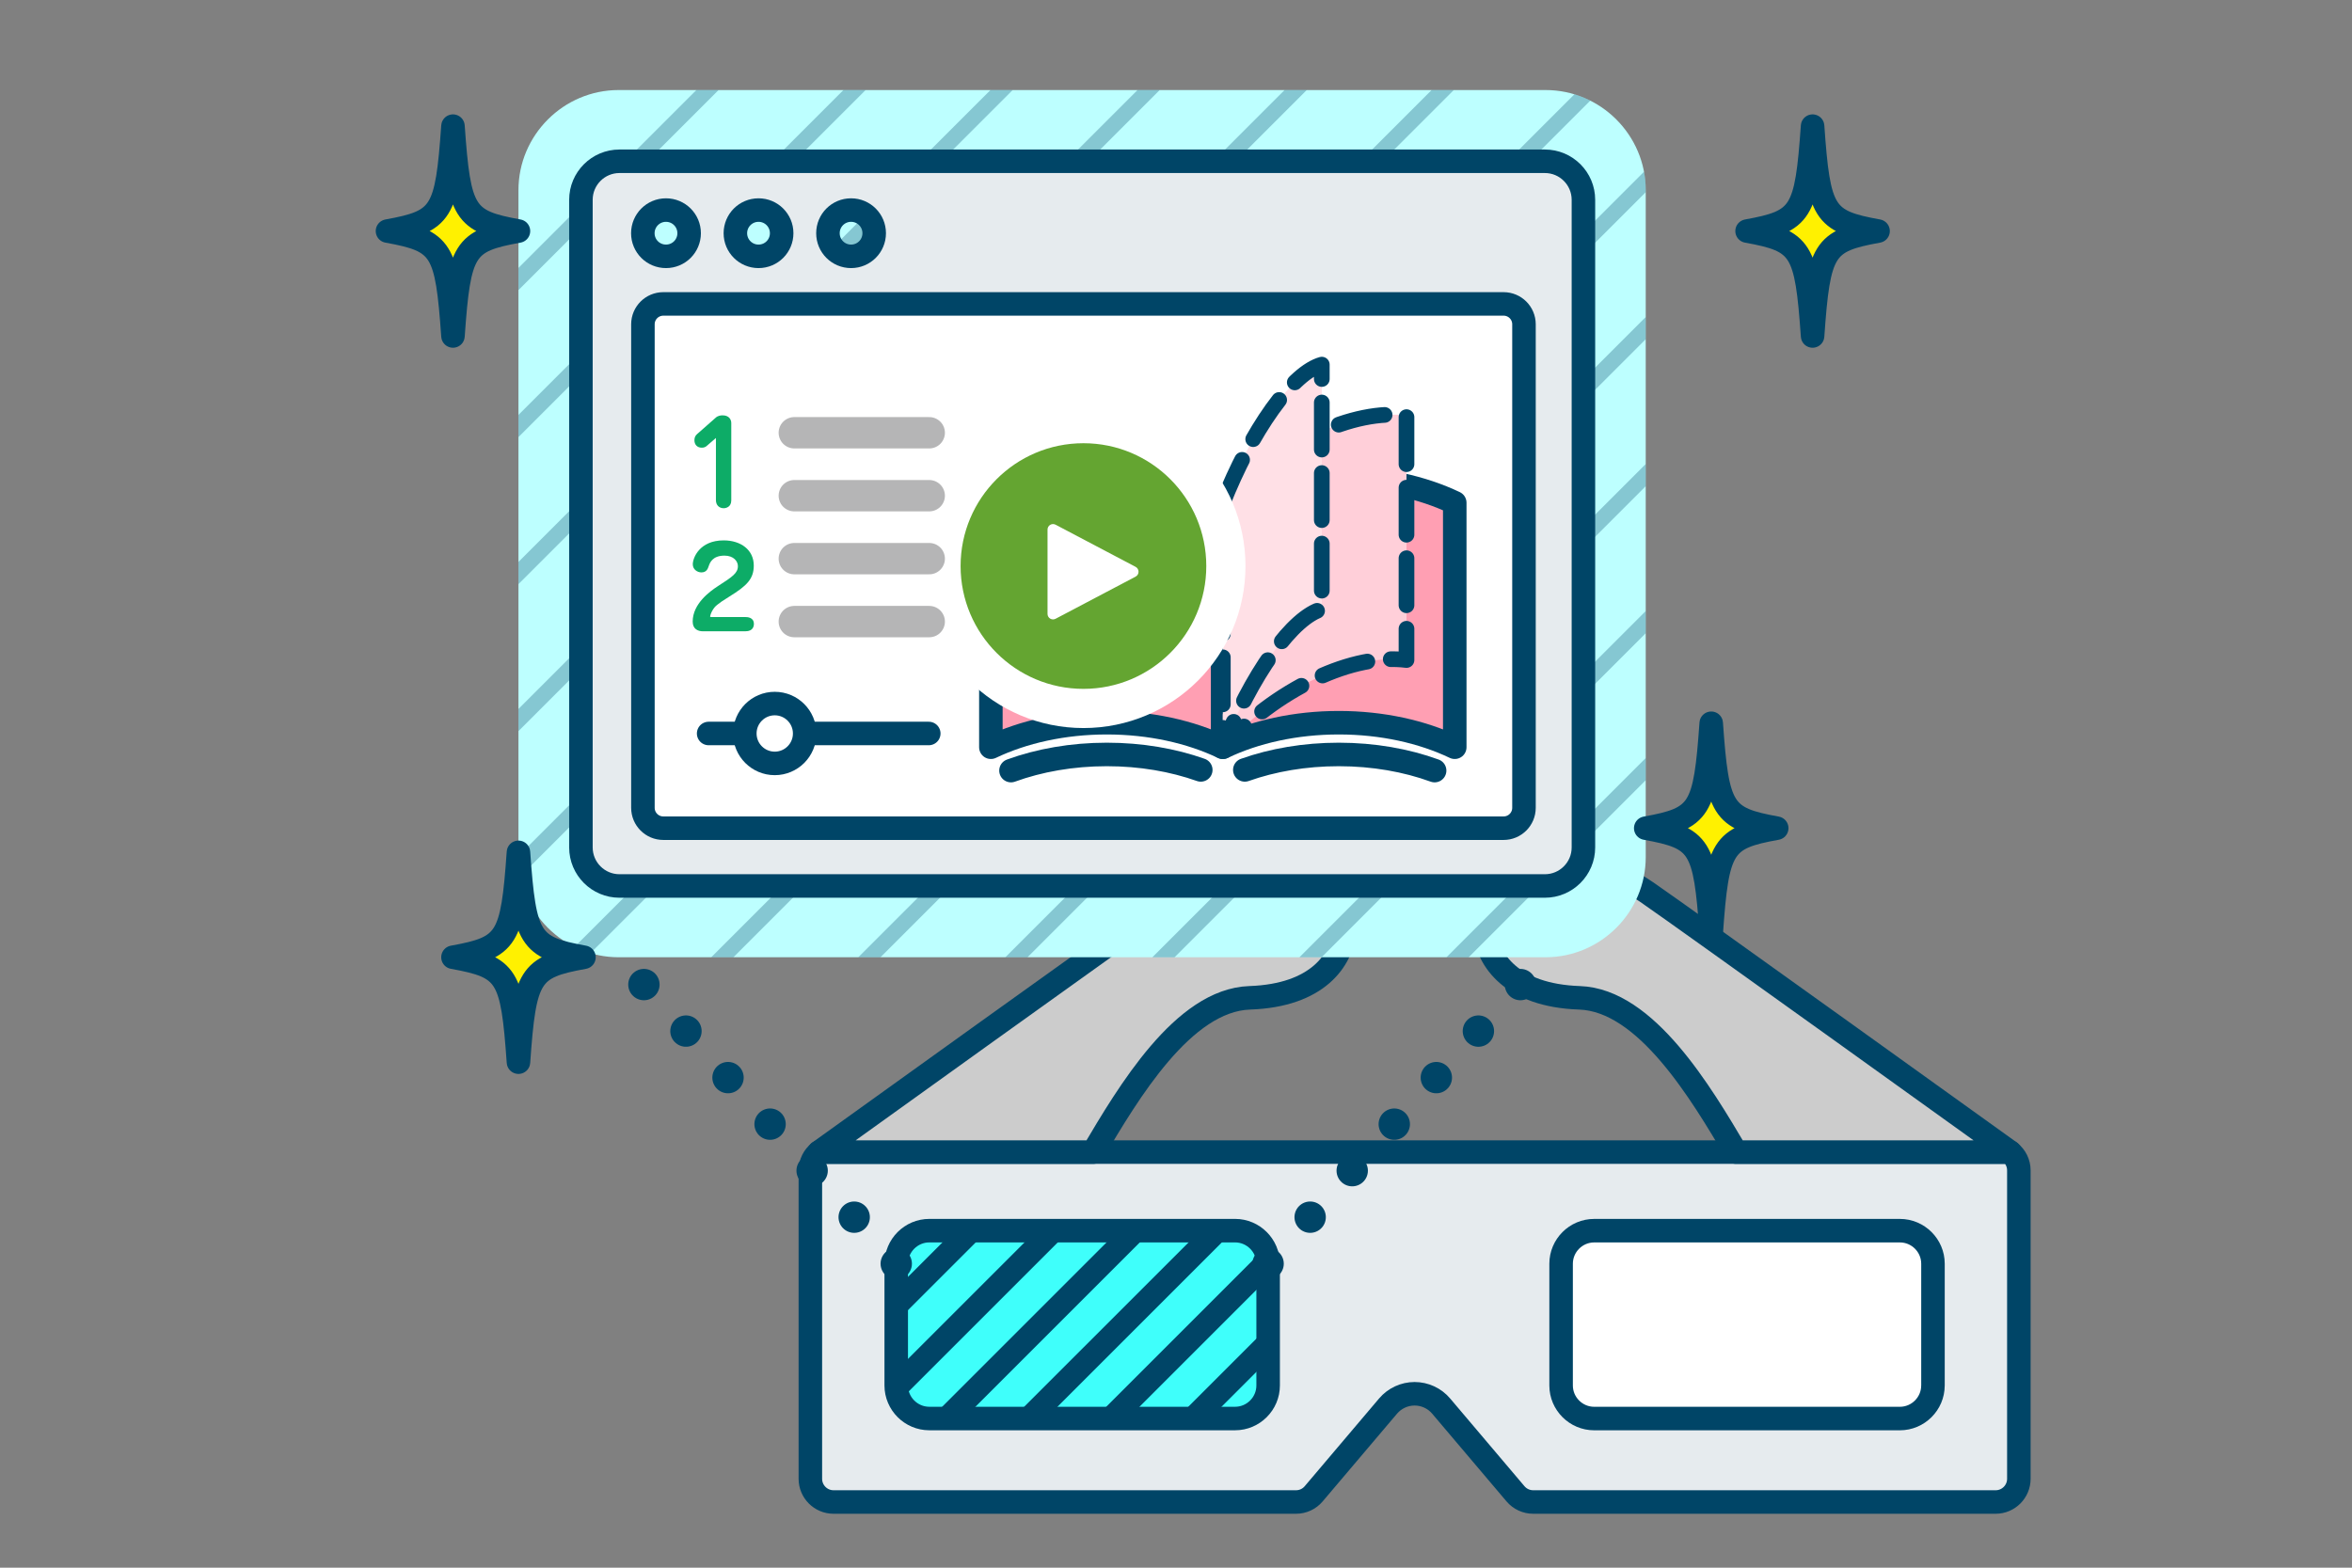
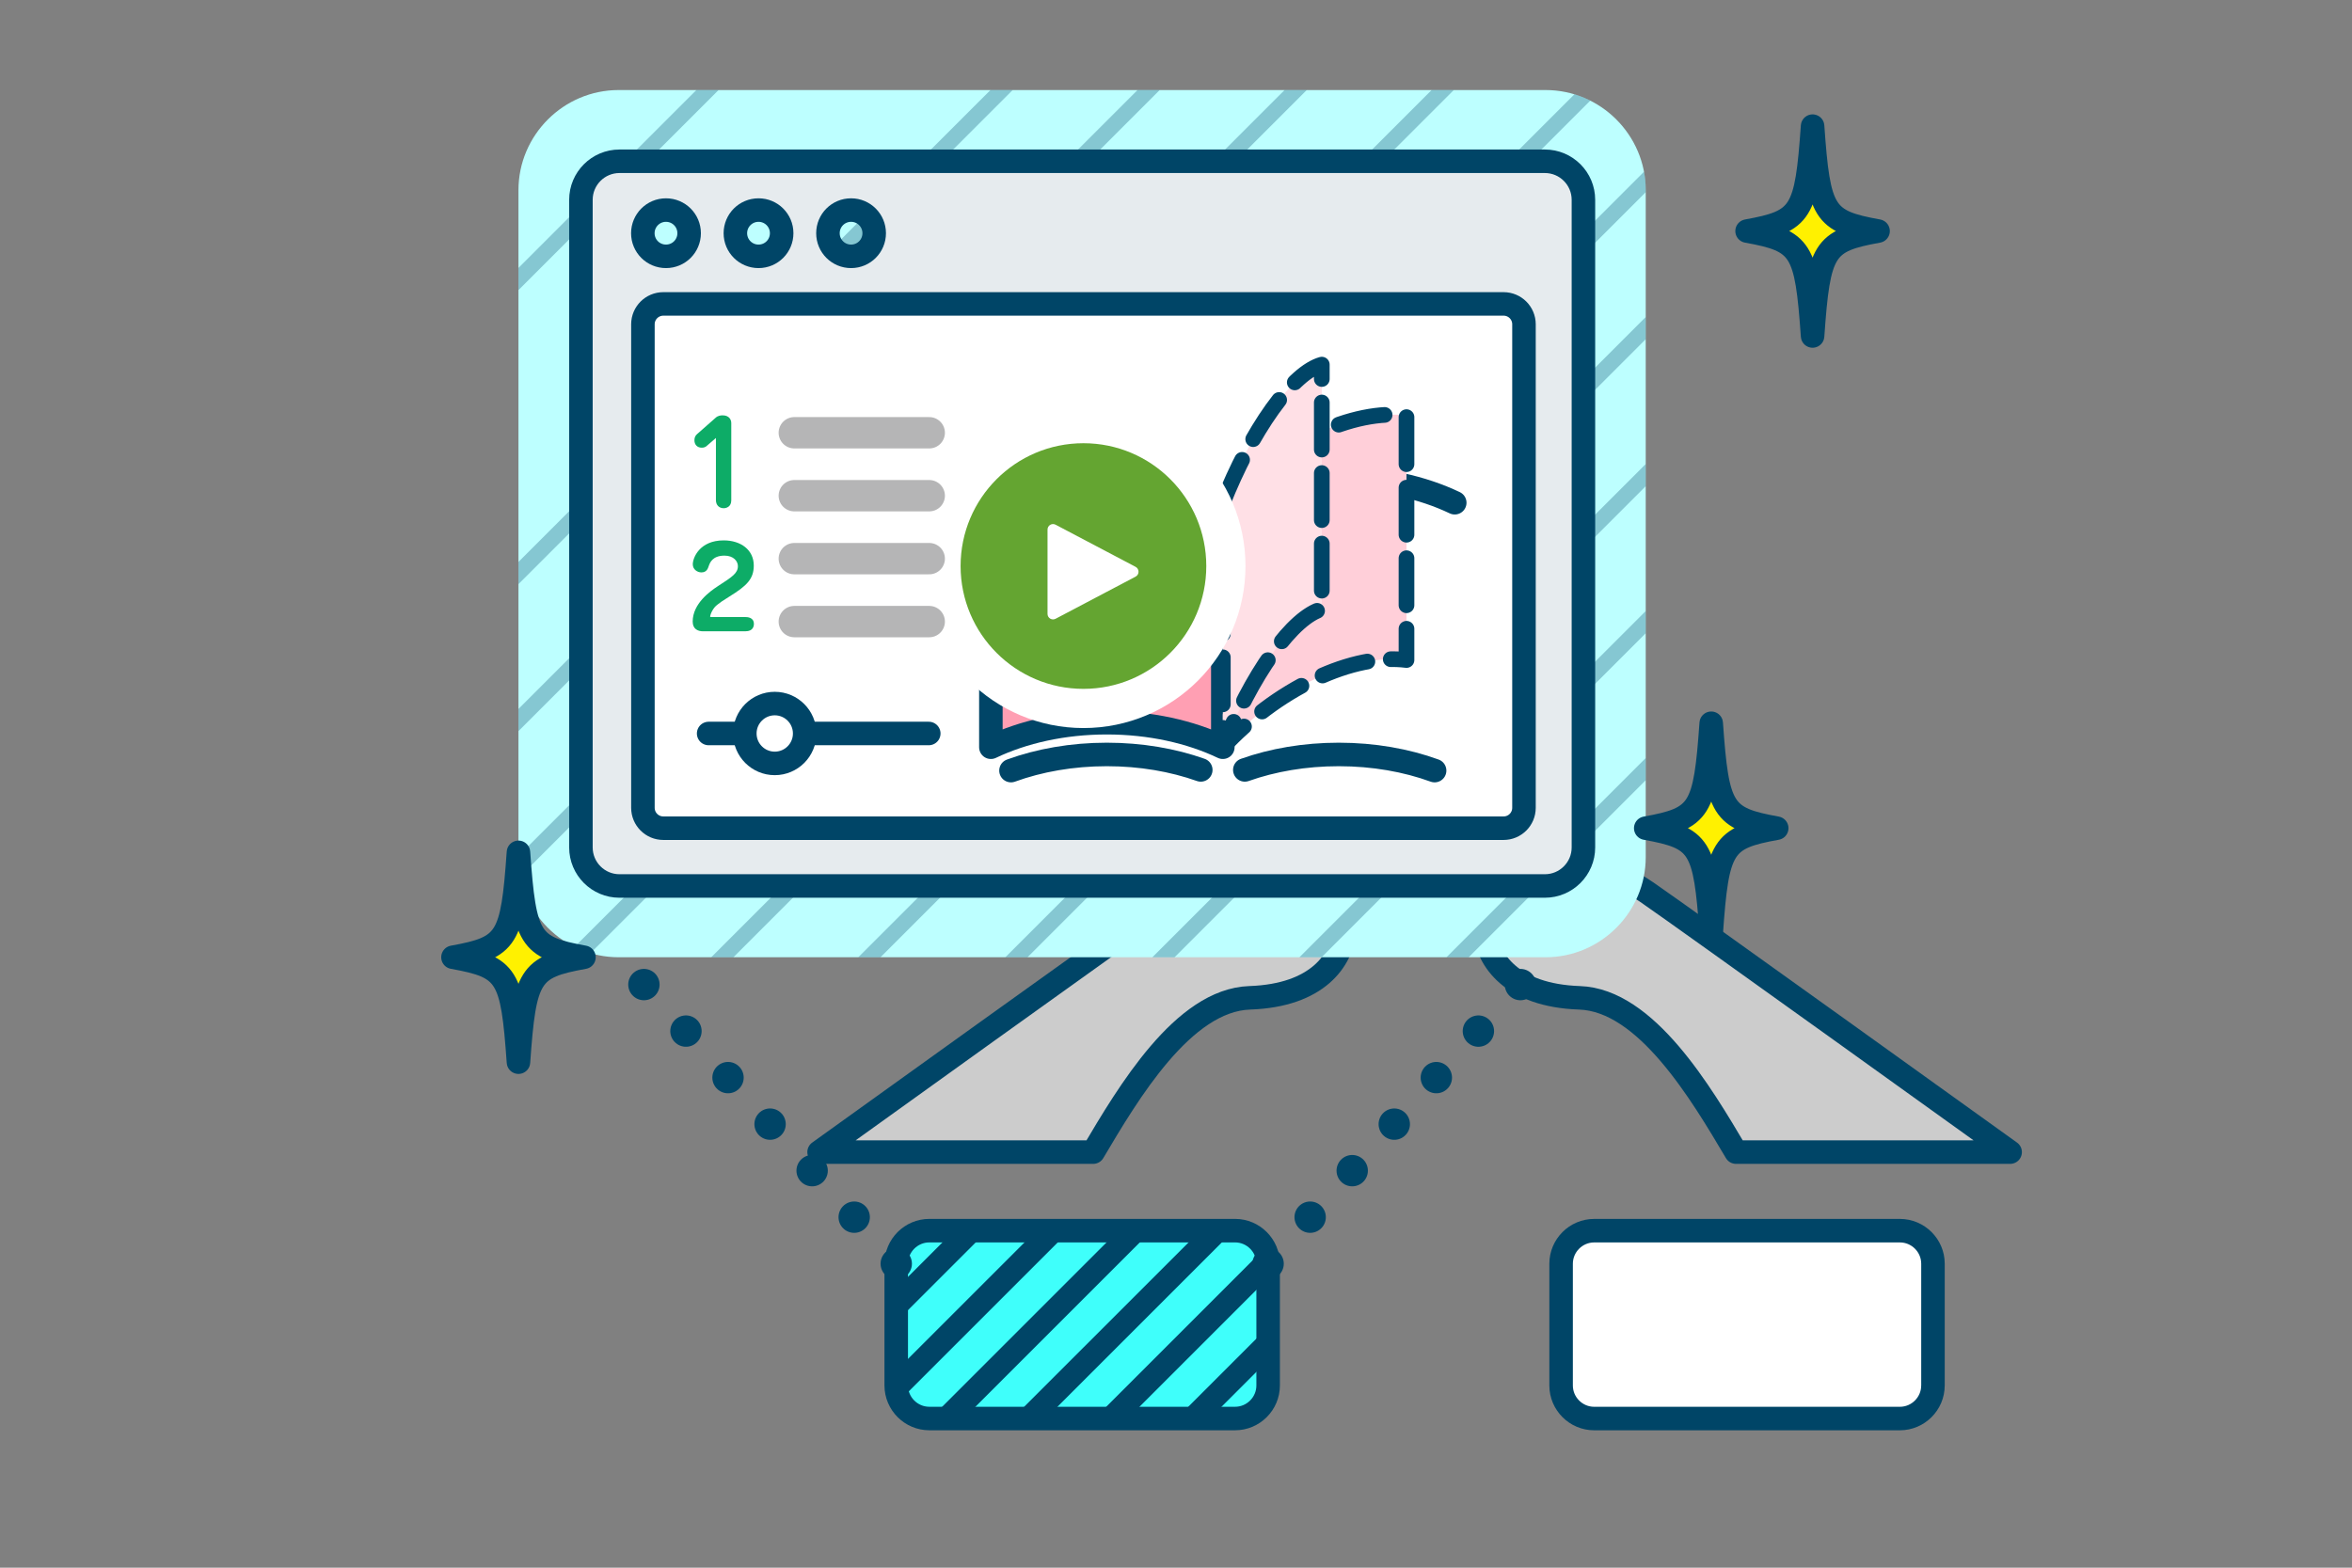
<svg xmlns="http://www.w3.org/2000/svg" xmlns:xlink="http://www.w3.org/1999/xlink" version="1.1" id="レイヤー_1" x="0px" y="0px" width="120px" height="80px" viewBox="0 0 120 80" enable-background="new 0 0 120 80" xml:space="preserve">
  <rect x="0" y="0" width="120" height="80" fill="#808080" stroke="none" />
  <g>
    <g>
-       <path fill="#E6EBEE" stroke="#004567" stroke-width="1.2" stroke-linecap="round" stroke-linejoin="round" stroke-miterlimit="10" d="    M41.791,58.793v0.007c-0.271,0.217-0.446,0.55-0.446,0.924v15.74c0,0.653,0.53,1.184,1.183,1.184h23.596    c0.348,0,0.677-0.152,0.901-0.418l3.795-4.478c0.338-0.397,0.833-0.627,1.354-0.627c0.522,0,1.017,0.229,1.354,0.627l3.794,4.478    c0.226,0.266,0.554,0.418,0.903,0.418h23.594c0.652,0,1.184-0.531,1.184-1.184v-15.74c0-0.377-0.178-0.712-0.452-0.929v-0.002    H41.791z" />
-     </g>
+       </g>
    <path fill="#FFFFFF" stroke="#004567" stroke-width="1.2" stroke-linecap="round" stroke-linejoin="round" stroke-miterlimit="10" d="   M98.62,70.703c0,0.927-0.759,1.686-1.687,1.686H81.335c-0.928,0-1.687-0.759-1.687-1.686v-6.215c0-0.927,0.759-1.686,1.687-1.686   h15.599c0.928,0,1.687,0.759,1.687,1.686V70.703z" />
    <path fill="#3FFFFB" stroke="#004567" stroke-width="1.2" stroke-linecap="round" stroke-linejoin="round" stroke-miterlimit="10" d="   M45.727,64.487c0-0.927,0.76-1.686,1.686-1.686h15.602c0.927,0,1.686,0.759,1.686,1.686v6.215c0,0.927-0.759,1.686-1.686,1.686   H47.412c-0.926,0-1.686-0.759-1.686-1.686V64.487z" />
    <path fill="#CCCCCC" stroke="#004567" stroke-width="1.2" stroke-linecap="round" stroke-linejoin="round" stroke-miterlimit="10" d="   M55.774,58.793c1.779-3.006,4.587-7.759,7.987-7.874c3.492-0.119,4.678-1.952,4.835-3.369c0.472-4.261-4.319-4.734-8.285-2.012   c-1.827,1.254-18.521,13.255-18.521,13.255H55.774z" />
    <path fill="#CCCCCC" stroke="#004567" stroke-width="1.2" stroke-linecap="round" stroke-linejoin="round" stroke-miterlimit="10" d="   M102.558,58.793c0,0-16.694-12-18.522-13.255c-3.963-2.722-8.758-2.249-8.283,2.012c0.157,1.417,1.343,3.25,4.834,3.369   c3.399,0.115,6.208,4.868,7.987,7.874H102.558z" />
    <g>
      <defs>
        <path id="SVGID_1_" d="M45.727,64.487c0-0.927,0.76-1.686,1.686-1.686h15.602c0.927,0,1.686,0.759,1.686,1.686v6.215     c0,0.927-0.759,1.686-1.686,1.686H47.412c-0.926,0-1.686-0.759-1.686-1.686V64.487z" />
      </defs>
      <clipPath id="SVGID_2_">
        <use xlink:href="#SVGID_1_" overflow="visible" />
      </clipPath>
      <g clip-path="url(#SVGID_2_)">
        <line fill="#FFFFFF" stroke="#004567" stroke-width="1.2" stroke-linecap="round" stroke-linejoin="round" stroke-miterlimit="10" x1="49.532" y1="62.802" x2="39.945" y2="72.388" />
        <line fill="#FFFFFF" stroke="#004567" stroke-width="1.2" stroke-linecap="round" stroke-linejoin="round" stroke-miterlimit="10" x1="53.718" y1="62.802" x2="44.131" y2="72.388" />
        <line fill="#FFFFFF" stroke="#004567" stroke-width="1.2" stroke-linecap="round" stroke-linejoin="round" stroke-miterlimit="10" x1="57.903" y1="62.802" x2="48.317" y2="72.388" />
        <line fill="#FFFFFF" stroke="#004567" stroke-width="1.2" stroke-linecap="round" stroke-linejoin="round" stroke-miterlimit="10" x1="62.089" y1="62.802" x2="52.502" y2="72.388" />
        <line fill="#FFFFFF" stroke="#004567" stroke-width="1.2" stroke-linecap="round" stroke-linejoin="round" stroke-miterlimit="10" x1="66.274" y1="62.802" x2="56.688" y2="72.388" />
        <line fill="#FFFFFF" stroke="#004567" stroke-width="1.2" stroke-linecap="round" stroke-linejoin="round" stroke-miterlimit="10" x1="70.46" y1="62.802" x2="60.874" y2="72.388" />
      </g>
    </g>
    <line fill-rule="evenodd" clip-rule="evenodd" fill="none" stroke="#004567" stroke-width="1.6" stroke-linecap="round" stroke-miterlimit="10" stroke-dasharray="0,3.2" x1="45.727" y1="64.487" x2="29.64" y2="46.689" />
    <line fill-rule="evenodd" clip-rule="evenodd" fill="none" stroke="#004567" stroke-width="1.6" stroke-linecap="round" stroke-miterlimit="10" stroke-dasharray="0,3.2" x1="64.699" y1="64.487" x2="80.787" y2="46.689" />
    <g>
      <defs>
        <path id="SVGID_3_" d="M26.452,9.704c0-2.81,2.3-5.109,5.111-5.109h47.295c2.808,0,5.108,2.299,5.108,5.109V43.74     c0,2.809-2.301,5.109-5.108,5.109H31.563c-2.812,0-5.111-2.3-5.111-5.109V9.704z" />
      </defs>
      <use xlink:href="#SVGID_3_" overflow="visible" fill="#BDFFFF" />
      <clipPath id="SVGID_4_">
        <use xlink:href="#SVGID_3_" overflow="visible" />
      </clipPath>
      <g clip-path="url(#SVGID_4_)">
        <line opacity="0.3" fill="none" stroke="#004567" stroke-width="0.8" stroke-linecap="round" stroke-linejoin="round" stroke-miterlimit="10" x1="120" y1="3.218" x2="72.57" y2="50.644" />
        <line opacity="0.3" fill="none" stroke="#004567" stroke-width="0.8" stroke-linecap="round" stroke-linejoin="round" stroke-miterlimit="10" x1="112.498" y1="3.218" x2="65.068" y2="50.644" />
        <line opacity="0.3" fill="none" stroke="#004567" stroke-width="0.8" stroke-linecap="round" stroke-linejoin="round" stroke-miterlimit="10" x1="104.995" y1="3.218" x2="57.565" y2="50.644" />
        <line opacity="0.3" fill="none" stroke="#004567" stroke-width="0.8" stroke-linecap="round" stroke-linejoin="round" stroke-miterlimit="10" x1="97.492" y1="3.218" x2="50.063" y2="50.644" />
        <line opacity="0.3" fill="none" stroke="#004567" stroke-width="0.8" stroke-linecap="round" stroke-linejoin="round" stroke-miterlimit="10" x1="89.99" y1="3.218" x2="42.561" y2="50.644" />
        <line opacity="0.3" fill="none" stroke="#004567" stroke-width="0.8" stroke-linecap="round" stroke-linejoin="round" stroke-miterlimit="10" x1="82.487" y1="3.218" x2="35.058" y2="50.644" />
        <line opacity="0.3" fill="none" stroke="#004567" stroke-width="0.8" stroke-linecap="round" stroke-linejoin="round" stroke-miterlimit="10" x1="74.984" y1="3.218" x2="27.556" y2="50.644" />
        <line opacity="0.3" fill="none" stroke="#004567" stroke-width="0.8" stroke-linecap="round" stroke-linejoin="round" stroke-miterlimit="10" x1="67.482" y1="3.218" x2="20.054" y2="50.644" />
        <line opacity="0.3" fill="none" stroke="#004567" stroke-width="0.8" stroke-linecap="round" stroke-linejoin="round" stroke-miterlimit="10" x1="59.979" y1="3.218" x2="12.551" y2="50.644" />
        <line opacity="0.3" fill="none" stroke="#004567" stroke-width="0.8" stroke-linecap="round" stroke-linejoin="round" stroke-miterlimit="10" x1="52.477" y1="3.218" x2="5.049" y2="50.644" />
-         <line opacity="0.3" fill="none" stroke="#004567" stroke-width="0.8" stroke-linecap="round" stroke-linejoin="round" stroke-miterlimit="10" x1="44.974" y1="3.218" x2="-2.454" y2="50.644" />
        <line opacity="0.3" fill="none" stroke="#004567" stroke-width="0.8" stroke-linecap="round" stroke-linejoin="round" stroke-miterlimit="10" x1="37.472" y1="3.218" x2="-9.956" y2="50.644" />
      </g>
    </g>
    <g>
      <g>
        <g>
          <path fill-rule="evenodd" clip-rule="evenodd" fill="#E6EBEE" stroke="#004567" stroke-width="1.2" stroke-linecap="round" stroke-linejoin="round" stroke-miterlimit="10" d="      M78.82,8.23H31.606c-1.086,0-1.967,0.881-1.967,1.967v33.048c0,1.086,0.881,1.967,1.967,1.967H78.82      c1.086,0,1.967-0.881,1.967-1.967V10.197C80.787,9.111,79.906,8.23,78.82,8.23z M43.422,10.72c0.652,0,1.18,0.527,1.18,1.181      c0,0.653-0.527,1.18-1.18,1.18c-0.653,0-1.18-0.527-1.18-1.18C42.242,11.247,42.769,10.72,43.422,10.72z M38.701,10.72      c0.652,0,1.18,0.527,1.18,1.181c0,0.653-0.527,1.18-1.18,1.18c-0.654,0-1.182-0.527-1.182-1.18      C37.52,11.247,38.047,10.72,38.701,10.72z M33.979,10.72c0.653,0,1.181,0.527,1.181,1.181c0,0.653-0.527,1.18-1.181,1.18      s-1.181-0.527-1.181-1.18C32.799,11.247,33.326,10.72,33.979,10.72z" />
        </g>
      </g>
    </g>
    <path fill-rule="evenodd" clip-rule="evenodd" fill="#FFFFFF" stroke="#004567" stroke-width="1.2" stroke-linecap="round" stroke-linejoin="round" stroke-miterlimit="10" d="   M77.754,41.223c0,0.575-0.466,1.04-1.04,1.04H33.842c-0.574,0-1.04-0.465-1.04-1.04V16.548c0-0.574,0.466-1.039,1.04-1.039h42.872   c0.574,0,1.04,0.465,1.04,1.039V41.223z" />
    <g>
-       <path fill="#FFF100" stroke="#004567" stroke-width="1.2" stroke-linecap="round" stroke-linejoin="round" stroke-miterlimit="10" d="    M26.452,11.791c-2.773,0.501-3.028,0.907-3.341,5.354c-0.313-4.446-0.566-4.852-3.341-5.354c2.774-0.501,3.027-0.908,3.341-5.354    C23.424,10.883,23.679,11.29,26.452,11.791z" />
-     </g>
+       </g>
    <g>
      <path fill="#FFF100" stroke="#004567" stroke-width="1.2" stroke-linecap="round" stroke-linejoin="round" stroke-miterlimit="10" d="    M29.794,48.849c-2.774,0.501-3.028,0.908-3.342,5.354c-0.313-4.446-0.565-4.852-3.341-5.354c2.775-0.501,3.028-0.908,3.341-5.354    C26.766,47.941,27.02,48.348,29.794,48.849z" />
    </g>
    <g>
      <path fill="#FFF100" stroke="#004567" stroke-width="1.2" stroke-linecap="round" stroke-linejoin="round" stroke-miterlimit="10" d="    M95.82,11.791c-2.775,0.501-3.028,0.907-3.341,5.354c-0.313-4.446-0.567-4.852-3.342-5.354c2.774-0.501,3.028-0.908,3.342-5.354    C92.792,10.883,93.045,11.29,95.82,11.791z" />
    </g>
    <g>
      <path fill="#FFF100" stroke="#004567" stroke-width="1.2" stroke-linecap="round" stroke-linejoin="round" stroke-miterlimit="10" d="    M90.649,42.262c-2.774,0.501-3.028,0.908-3.342,5.354c-0.313-4.446-0.565-4.852-3.341-5.354c2.775-0.501,3.028-0.908,3.341-5.354    C87.621,41.354,87.875,41.761,90.649,42.262z" />
    </g>
    <g>
      <path fill="#FF9FB3" stroke="#004567" stroke-width="1.2" stroke-linecap="round" stroke-linejoin="round" stroke-miterlimit="10" d="    M62.389,25.655c-1.652-0.787-3.7-1.252-5.918-1.252s-4.266,0.466-5.916,1.252v12.477c1.65-0.787,3.698-1.252,5.916-1.252    s4.266,0.465,5.918,1.252V25.655z" />
-       <path fill="#FF9FB3" stroke="#004567" stroke-width="1.2" stroke-linecap="round" stroke-linejoin="round" stroke-miterlimit="10" d="    M62.389,25.655c1.65-0.787,3.698-1.252,5.917-1.252c2.218,0,4.265,0.466,5.916,1.252v12.477c-1.651-0.787-3.698-1.252-5.916-1.252    c-2.219,0-4.267,0.465-5.917,1.252V25.655z" />
+       <path fill="#FF9FB3" stroke="#004567" stroke-width="1.2" stroke-linecap="round" stroke-linejoin="round" stroke-miterlimit="10" d="    M62.389,25.655c1.65-0.787,3.698-1.252,5.917-1.252c2.218,0,4.265,0.466,5.916,1.252c-1.651-0.787-3.698-1.252-5.916-1.252    c-2.219,0-4.267,0.465-5.917,1.252V25.655z" />
      <path fill="#FFCFD9" stroke="#004567" stroke-width="0.8" stroke-linecap="round" stroke-linejoin="round" stroke-miterlimit="10" stroke-dasharray="2.4,1.2" d="    M62.389,25.655c1.308-1.408,2.929-2.644,4.686-3.478c1.756-0.834,3.377-1.139,4.685-0.973v12.477    c-1.308-0.166-2.929,0.139-4.685,0.973c-1.757,0.834-3.378,2.07-4.686,3.478V25.655z" />
      <path fill="#FFE0E6" stroke="#004567" stroke-width="0.8" stroke-linecap="round" stroke-linejoin="round" stroke-miterlimit="10" stroke-dasharray="2.4,1.2" d="    M62.389,25.655c0.703-1.77,1.579-3.456,2.524-4.777c0.947-1.321,1.821-2.075,2.526-2.271v12.477    c-0.705,0.197-1.579,0.951-2.526,2.272c-0.945,1.321-1.821,3.007-2.524,4.777V25.655z" />
      <path fill="#FFFFFF" stroke="#004567" stroke-width="1.2" stroke-linecap="round" stroke-linejoin="round" stroke-miterlimit="10" d="    M73.195,39.324c-1.441-0.524-3.112-0.824-4.89-0.824c-1.74,0-3.374,0.286-4.794,0.789" />
      <path fill="#FFFFFF" stroke="#004567" stroke-width="1.2" stroke-linecap="round" stroke-linejoin="round" stroke-miterlimit="10" d="    M51.581,39.324c1.442-0.524,3.112-0.824,4.89-0.824c1.739,0,3.373,0.286,4.793,0.789" />
    </g>
    <g>
      <g>
        <path fill="none" stroke="#FFFFFF" stroke-width="4" d="M55.278,22.618c-3.461,0-6.268,2.806-6.268,6.268     c0,3.461,2.807,6.267,6.268,6.267s6.267-2.806,6.267-6.267C61.545,25.424,58.739,22.618,55.278,22.618z" />
        <path fill="#64A531" d="M55.278,22.618c-3.461,0-6.268,2.806-6.268,6.268c0,3.461,2.807,6.267,6.268,6.267     s6.267-2.806,6.267-6.267C61.545,25.424,58.739,22.618,55.278,22.618z" />
      </g>
      <path fill="#FFFFFF" d="M57.938,29.426l-4.081,2.15c-0.188,0.099-0.412-0.037-0.412-0.249v-4.303c0-0.211,0.225-0.347,0.412-0.248    l4.081,2.15C58.139,29.033,58.139,29.32,57.938,29.426z" />
    </g>
    <line fill="none" stroke="#004567" stroke-width="1.2" stroke-linecap="round" stroke-linejoin="round" stroke-miterlimit="10" x1="36.155" y1="37.43" x2="47.386" y2="37.43" />
    <circle fill="#FFFFFF" stroke="#004567" stroke-width="1.2" stroke-linecap="round" stroke-linejoin="round" stroke-miterlimit="10" cx="39.528" cy="37.43" r="1.527" />
    <g>
      <path fill="#0DAC67" d="M35.859,32.215c-0.242,0-0.518-0.109-0.518-0.495c0-0.915,0.886-1.547,1.283-1.807    c0.748-0.483,1.024-0.667,1.024-1.024c0-0.247-0.219-0.535-0.685-0.535c-0.621,0-0.748,0.379-0.8,0.523    c-0.046,0.138-0.109,0.333-0.379,0.333c-0.202,0-0.438-0.149-0.438-0.414c0-0.328,0.345-1.22,1.576-1.22    c0.875,0,1.536,0.483,1.536,1.283c0,0.684-0.356,1.035-1.243,1.582c-0.656,0.403-0.742,0.523-0.822,0.639    c-0.109,0.161-0.161,0.333-0.161,0.38c0,0.023,0.029,0.029,0.046,0.029h1.76c0.069,0,0.426,0,0.426,0.351    c0,0.109-0.041,0.374-0.426,0.374H35.859z" />
    </g>
    <g>
      <path fill="#0DAC67" d="M36.04,22.771c-0.058,0.046-0.132,0.075-0.236,0.075c-0.23,0-0.374-0.156-0.374-0.374    c0-0.15,0.046-0.236,0.132-0.316l0.96-0.846c0.109-0.098,0.253-0.115,0.345-0.115c0.334,0,0.443,0.219,0.443,0.397v3.94    c0,0.351-0.282,0.403-0.386,0.403c-0.23,0-0.397-0.155-0.397-0.414v-3.17L36.04,22.771z" />
    </g>
    <line fill="none" stroke="#B5B5B6" stroke-width="1.6" stroke-linecap="round" stroke-miterlimit="10" x1="40.526" y1="22.084" x2="47.41" y2="22.084" />
    <line fill="none" stroke="#B5B5B6" stroke-width="1.6" stroke-linecap="round" stroke-miterlimit="10" x1="40.526" y1="25.296" x2="47.41" y2="25.296" />
    <line fill="none" stroke="#B5B5B6" stroke-width="1.6" stroke-linecap="round" stroke-miterlimit="10" x1="40.526" y1="28.508" x2="47.41" y2="28.508" />
    <line fill="none" stroke="#B5B5B6" stroke-width="1.6" stroke-linecap="round" stroke-miterlimit="10" x1="40.526" y1="31.72" x2="47.41" y2="31.72" />
  </g>
</svg>